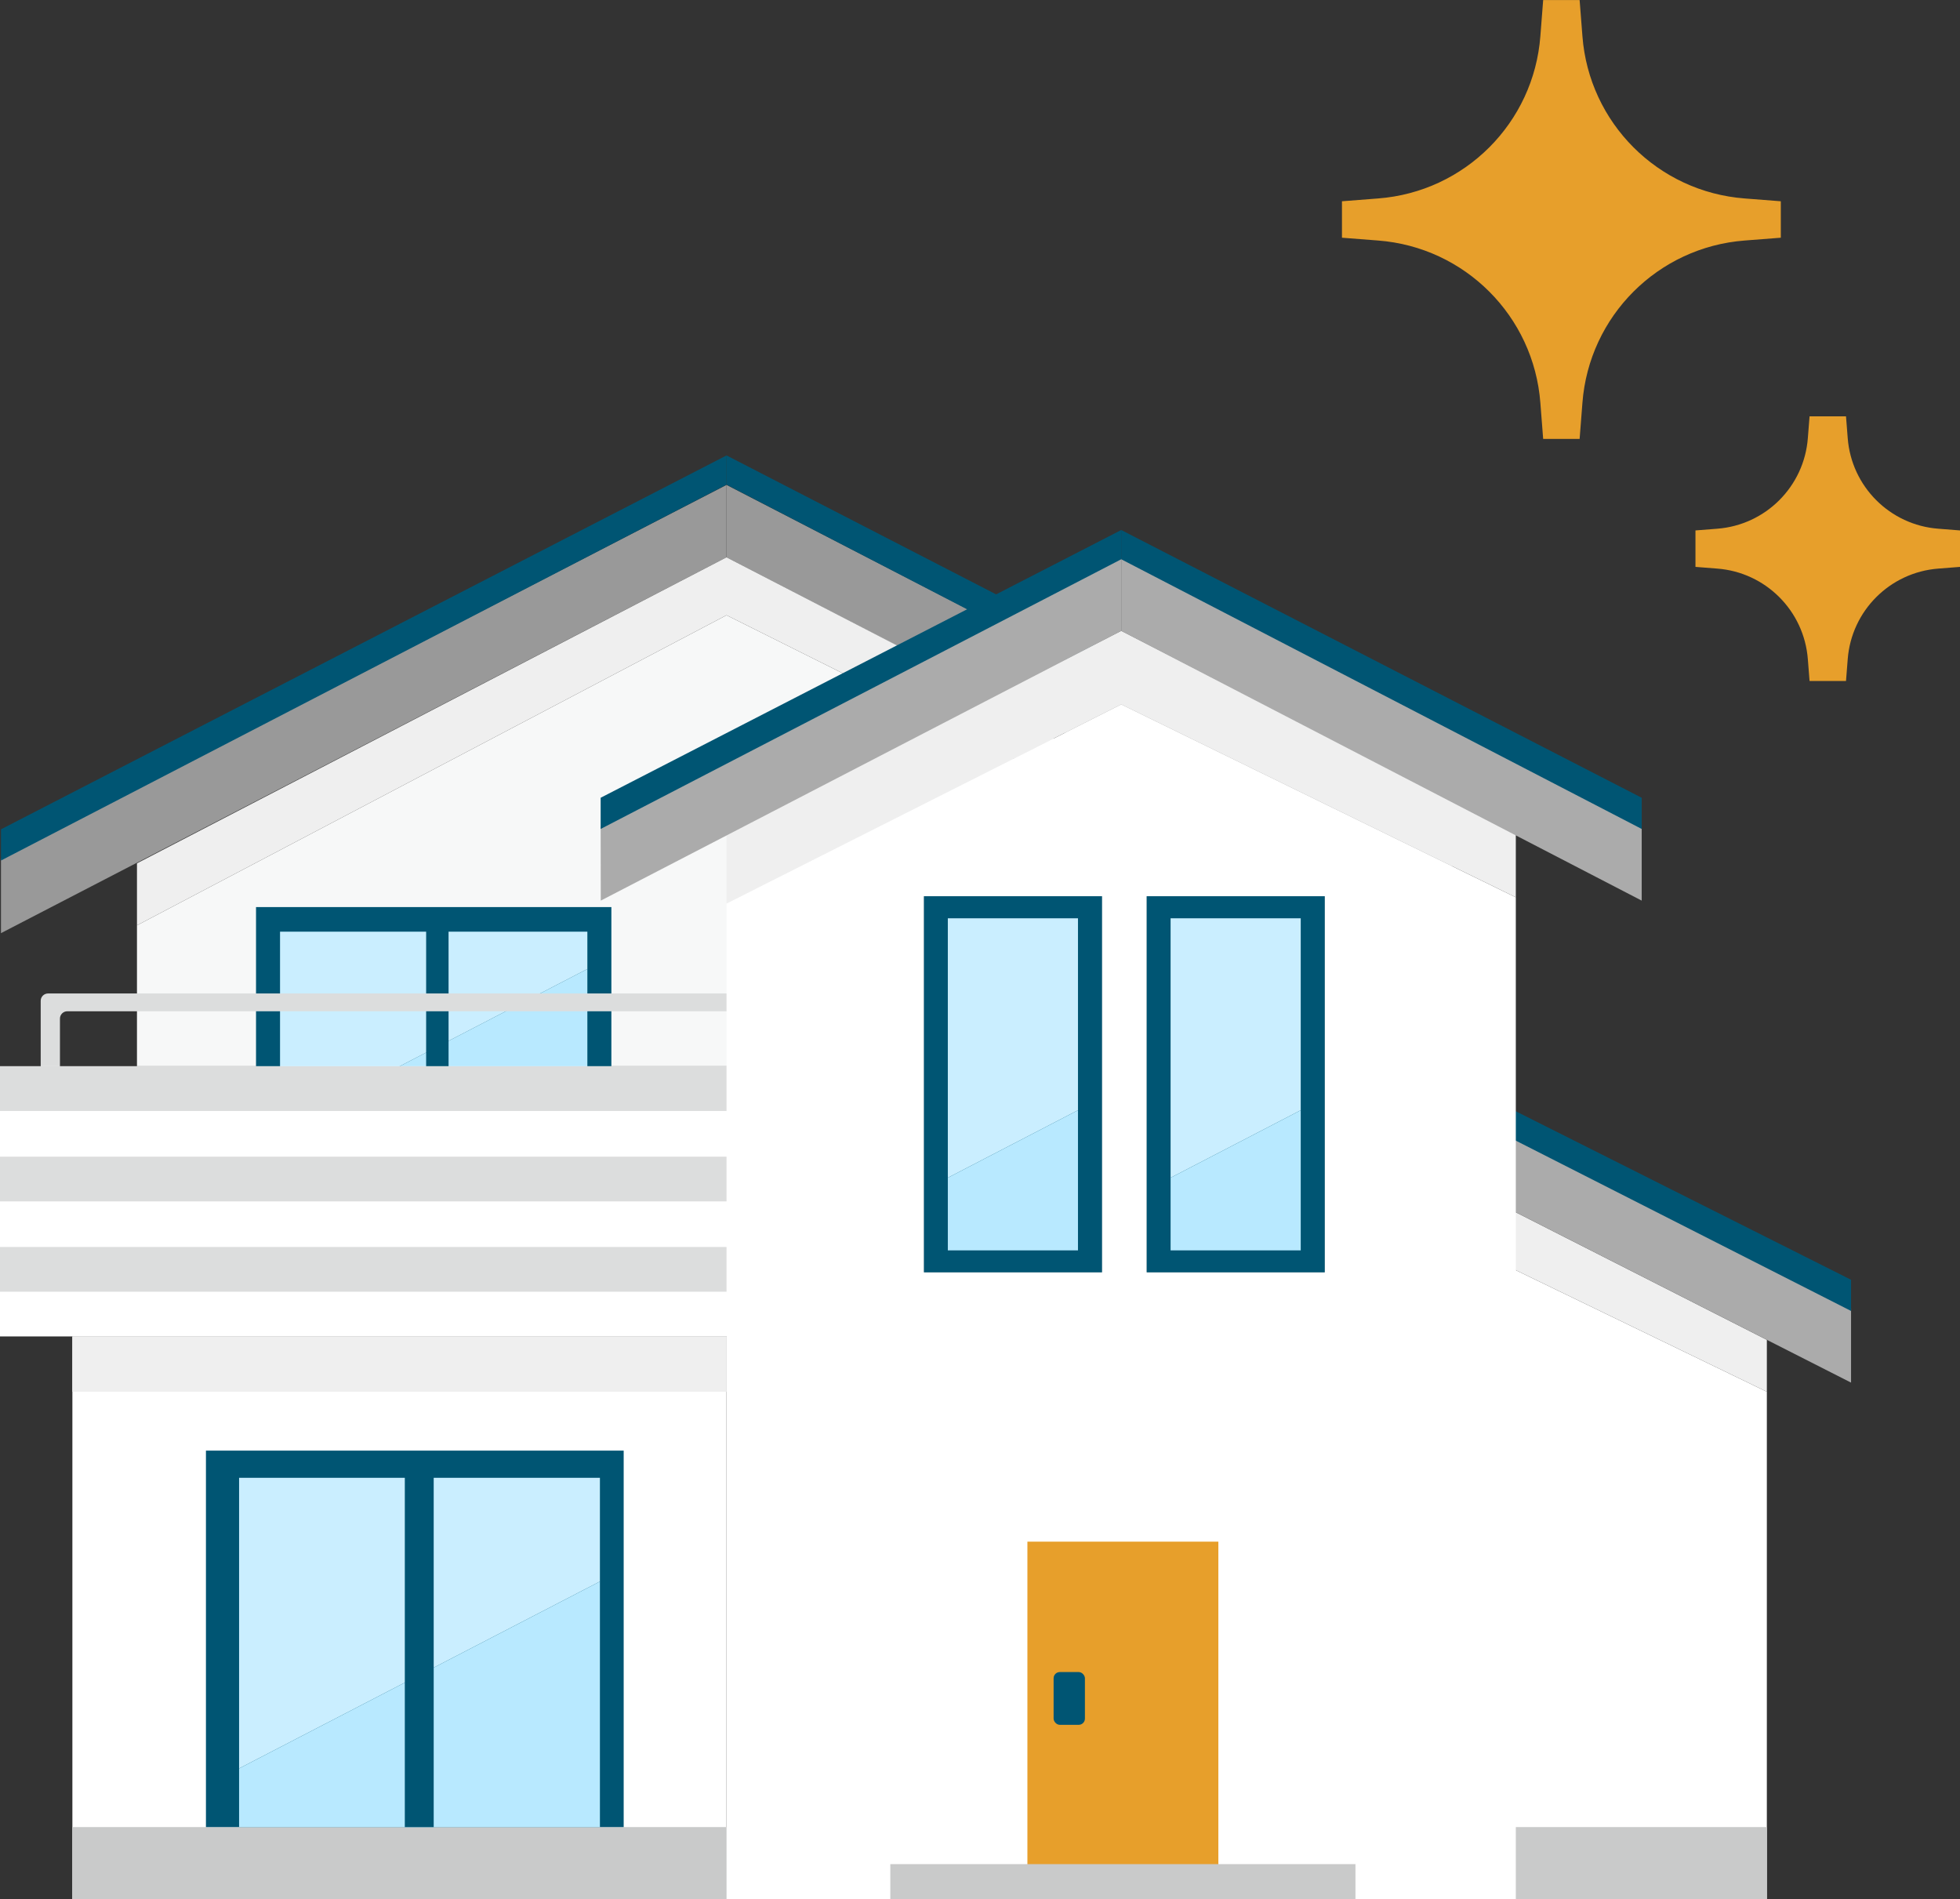
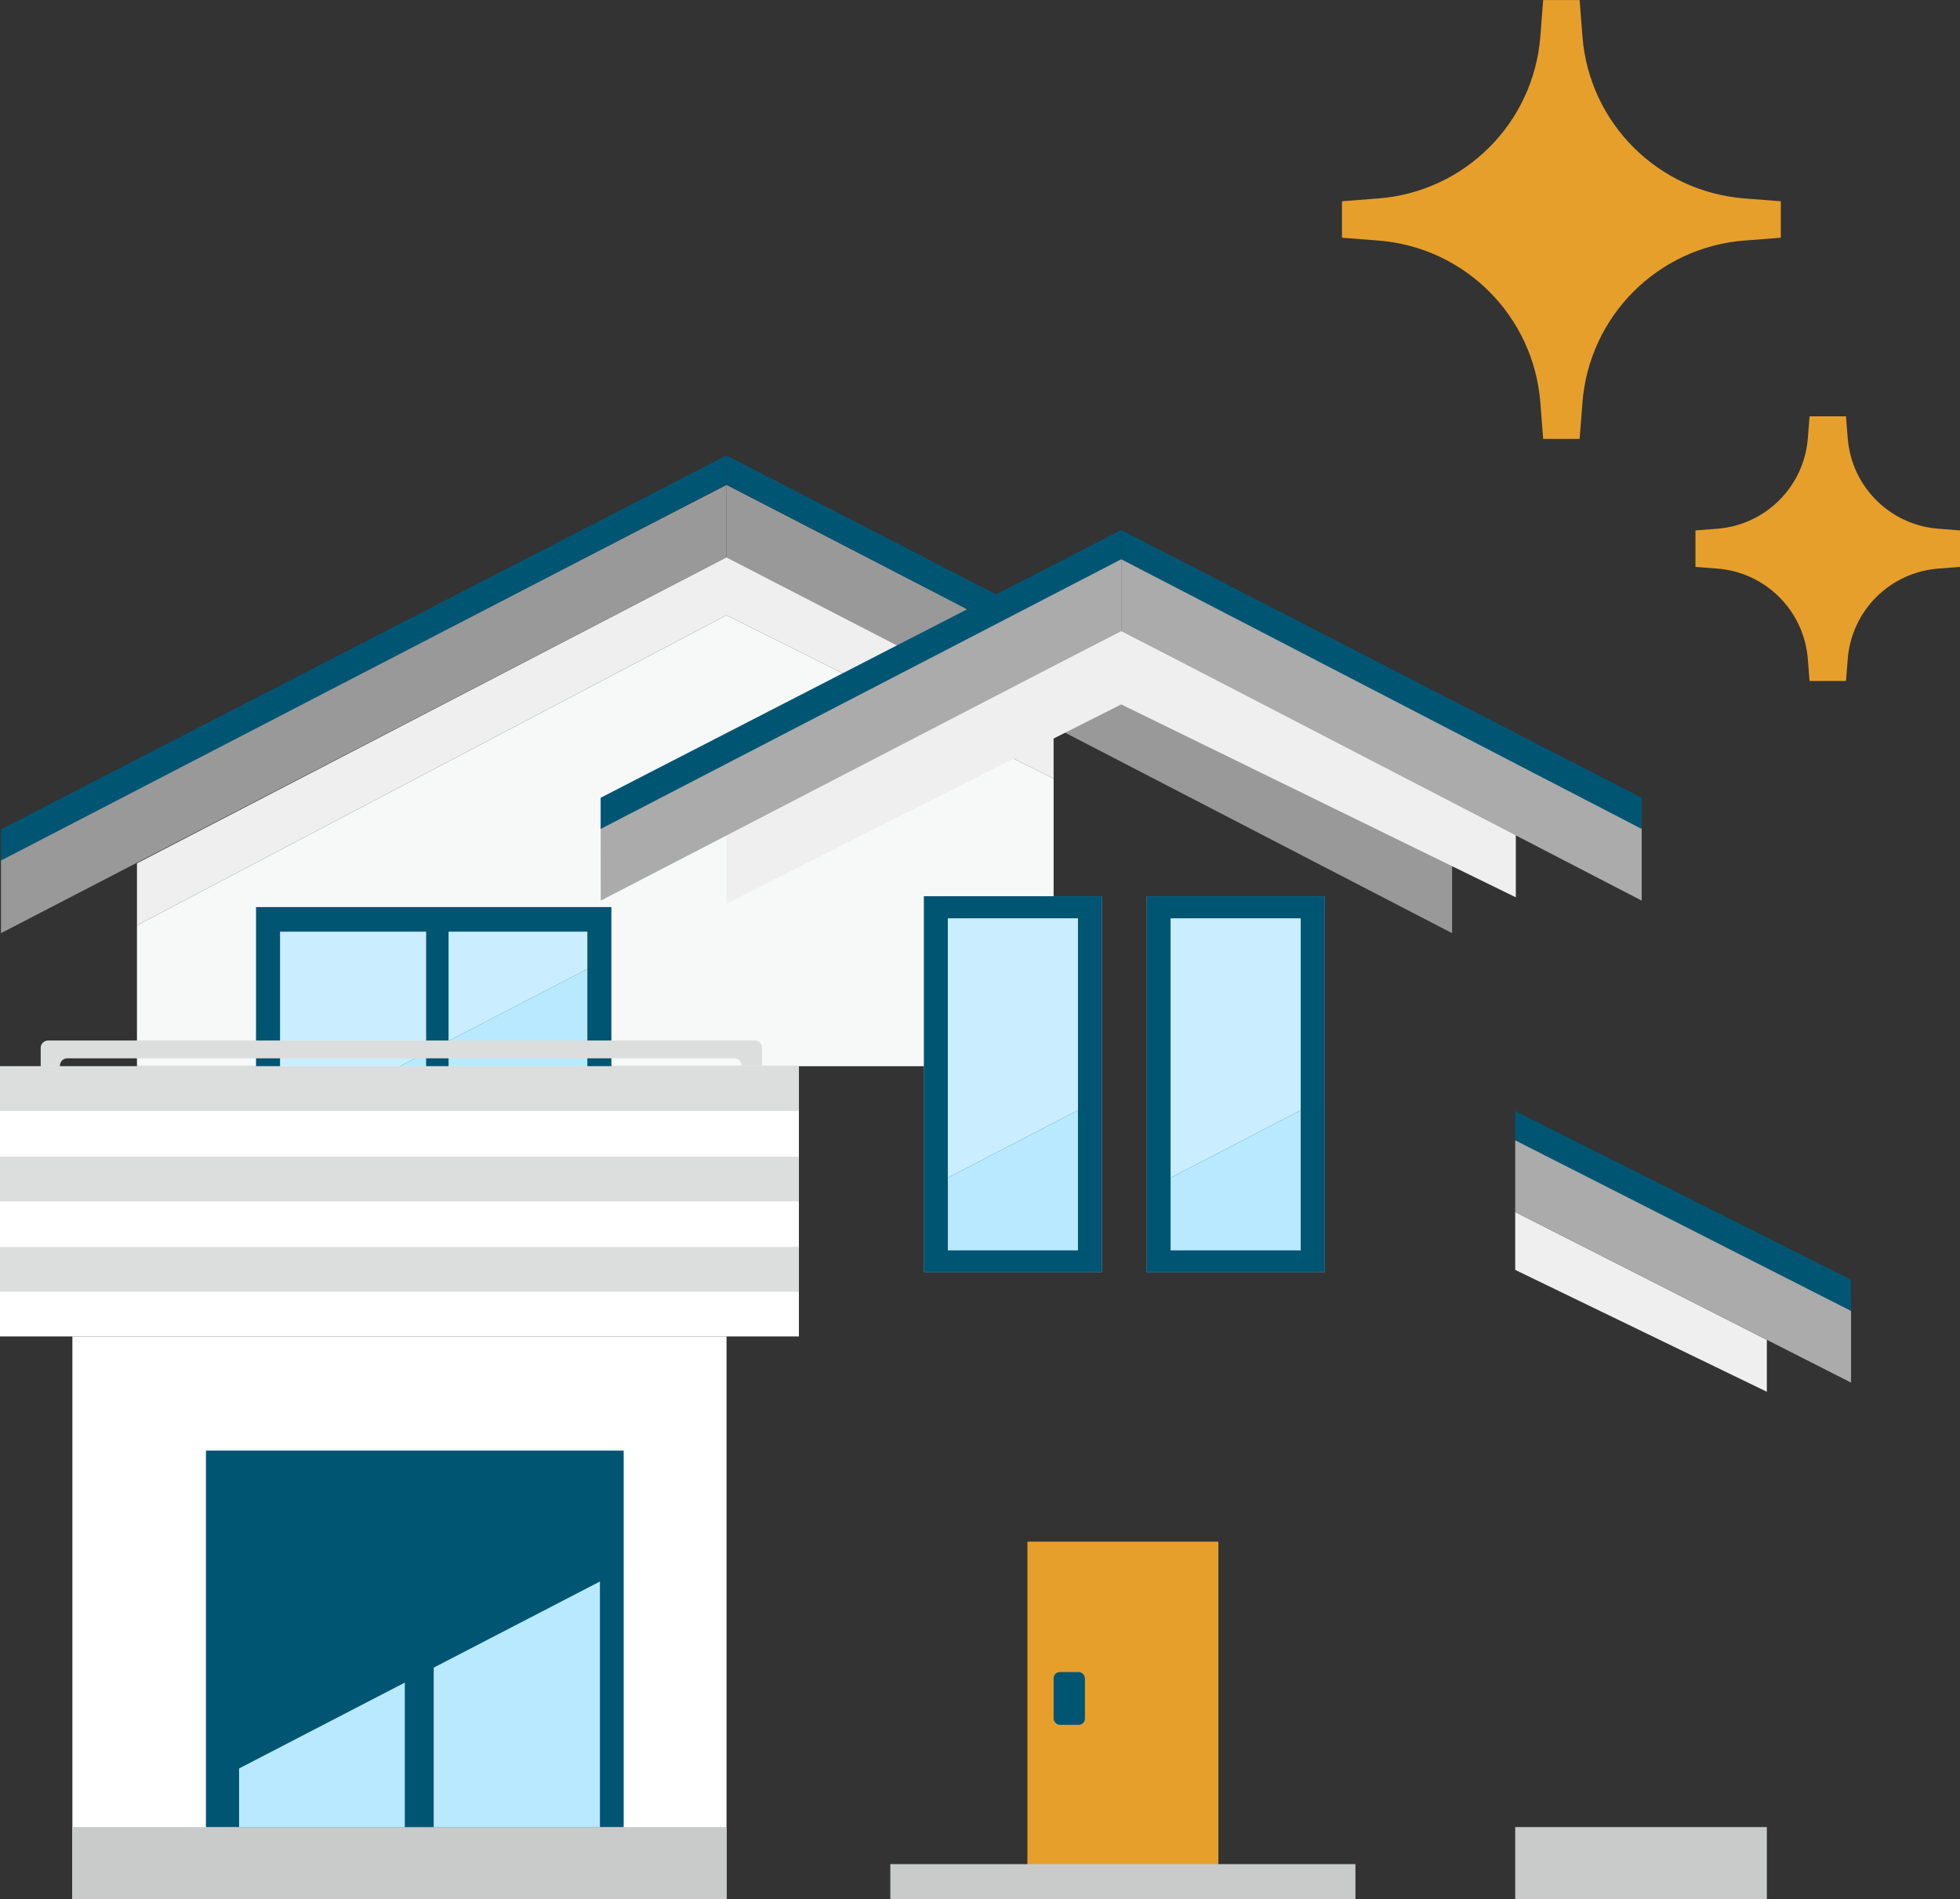
<svg xmlns="http://www.w3.org/2000/svg" viewBox="0 0 160.84 155.84">
  <rect x="0" y="0" width="160.84" height="155.84" fill="#333333" stroke="none" />
  <defs>
    <style>.d{fill:#f7f8f8;}.e{fill:#005573;}.f,.g{fill:#e79f2b;}.h{fill:#fff;}.i{fill:#efefef;}.j{fill:#999;}.k{fill:#b8e9ff;}.l{fill:#ababab;}.m{fill:#c9caca;}.n{fill:#caeeff;}.o{fill:#d1d1d1;}.p{fill:#dcdddd;}.g{stroke:#e79f2b;stroke-miterlimit:10;stroke-width:3px;}</style>
  </defs>
  <g id="a" />
  <g id="b">
    <g id="c">
      <g>
        <g>
-           <polygon class="h" points="124.34 104.2 124.34 155.84 144.99 155.84 144.99 114.2 124.34 104.2" />
          <polygon class="i" points="144.99 109.94 124.34 99.45 124.34 104.2 144.99 114.2 144.99 109.94" />
        </g>
        <polygon class="j" points=".08 70.48 59.62 39.79 59.62 45.73 .08 76.57 .08 70.48" />
        <polygon class="e" points=".08 68.05 59.62 37.37 59.62 39.77 .08 70.61 .08 68.05" />
        <polygon class="j" points="119.16 70.48 59.62 39.79 59.62 45.73 119.16 76.57 119.16 70.48" />
        <polygon class="e" points="119.16 68.05 59.62 37.37 59.62 39.77 119.16 70.61 119.16 68.05" />
        <polygon class="d" points="59.62 50.48 11.24 75.93 11.24 87.49 86.46 87.49 86.46 63.89 59.62 50.48" />
        <polygon class="i" points="86.46 63.89 86.46 59.6 59.62 45.73 11.24 70.84 11.24 75.93 59.62 50.48 86.46 63.89" />
        <rect class="e" x="21.01" y="74.43" width="29.16" height="26.44" />
        <polygon class="l" points="151.9 107.35 124.34 93.51 124.34 99.45 151.9 113.45 151.9 107.35" />
        <polygon class="e" points="151.9 105.01 124.34 91.16 124.34 93.57 151.9 107.57 151.9 105.01" />
        <rect class="m" x="124.34" y="149.92" width="20.65" height="5.93" />
        <rect class="h" x="5.94" y="109.66" width="53.68" height="46.18" />
        <rect class="m" x="5.94" y="149.92" width="53.68" height="5.93" />
        <rect class="e" x="16.9" y="119.03" width="34.28" height="30.89" />
        <g>
-           <polygon class="n" points="49.23 121.26 19.62 121.26 19.62 145.11 49.23 129.77 49.23 121.26" />
          <polygon class="k" points="19.62 145.11 19.62 149.92 49.23 149.92 49.23 129.77 19.62 145.11" />
        </g>
        <rect class="e" x="33.22" y="120.76" width="2.37" height="29.16" />
        <g>
          <polygon class="k" points="22.98 92.58 22.98 100.87 48.2 100.87 48.2 79.51 22.98 92.58" />
          <polygon class="n" points="48.2 76.45 22.98 76.45 22.98 92.58 48.2 79.51 48.2 76.45" />
        </g>
        <rect class="e" x="34.97" y="76.03" width="1.84" height="24.84" />
-         <path class="p" d="M3.34,82.12v5.32c0,.33,.27,.6,.6,.6h.38c.33,0,.6-.27,.6-.6v-3.86c0-.33,.27-.6,.6-.6H60.26c.33,0,.6,.27,.6,.6v3.86c0,.33,.27,.6,.6,.6h.48c.33,0,.6-.27,.6-.6v-5.32c0-.33-.27-.6-.6-.6H3.94c-.33,0-.6,.27-.6,.6Z" />
+         <path class="p" d="M3.34,82.12v5.32c0,.33,.27,.6,.6,.6h.38c.33,0,.6-.27,.6-.6c0-.33,.27-.6,.6-.6H60.26c.33,0,.6,.27,.6,.6v3.86c0,.33,.27,.6,.6,.6h.48c.33,0,.6-.27,.6-.6v-5.32c0-.33-.27-.6-.6-.6H3.94c-.33,0-.6,.27-.6,.6Z" />
        <rect class="h" x="0" y="87.49" width="65.56" height="22.17" />
        <rect class="p" x="0" y="102.32" width="65.56" height="3.67" />
        <rect class="p" x="0" y="87.49" width="65.56" height="3.67" />
        <rect class="p" x="0" y="94.91" width="65.56" height="3.67" />
-         <polygon class="h" points="92.01 57.8 59.62 74.14 59.62 155.84 124.39 155.84 124.39 73.63 92.01 57.8" />
        <polygon class="i" points="124.39 73.63 124.39 68.36 92.01 51.76 59.62 68.36 59.62 74.14 92.01 57.8 124.39 73.63" />
        <rect class="l" x="75.82" y="73.54" width="14.61" height="30.86" />
        <rect class="l" x="94.1" y="73.54" width="14.61" height="30.86" />
        <rect class="f" x="84.31" y="126.5" width="15.67" height="29.34" />
        <rect class="m" x="73.06" y="152.96" width="38.17" height="2.89" />
        <g>
          <polygon class="o" points="106.74 75.35 96.06 75.35 96.06 87.17 106.74 81.63 106.74 75.35" />
          <polygon class="o" points="96.06 87.17 96.06 102.6 106.74 102.6 106.74 81.63 96.06 87.17" />
        </g>
        <g>
          <polygon class="o" points="88.46 75.35 77.78 75.35 77.78 96.64 88.46 91.1 88.46 75.35" />
-           <polygon class="o" points="77.78 96.64 77.78 102.6 88.46 102.6 88.46 91.1 77.78 96.64" />
        </g>
        <polygon class="l" points="49.29 67.8 92.01 45.83 92.01 51.77 49.3 73.9 49.29 67.8" />
        <polygon class="e" points="49.29 65.46 92.01 43.49 92.01 45.89 49.29 68.02 49.29 65.46" />
        <polygon class="l" points="134.72 67.8 92.01 45.83 92.01 51.77 134.72 73.9 134.72 67.8" />
        <polygon class="e" points="134.72 65.46 92.01 43.49 92.01 45.89 134.72 68.02 134.72 65.46" />
        <rect class="e" x="86.46" y="137.2" width="2.57" height="4.33" rx=".51" ry=".51" />
        <rect class="e" x="75.82" y="73.54" width="14.61" height="30.86" />
        <g>
          <polygon class="n" points="88.46 75.35 77.78 75.35 77.78 96.64 88.46 91.1 88.46 75.35" />
          <polygon class="k" points="77.78 96.64 77.78 102.6 88.46 102.6 88.46 91.1 77.78 96.64" />
        </g>
        <rect class="e" x="94.1" y="73.54" width="14.61" height="30.86" />
        <g>
          <polygon class="n" points="106.74 75.35 96.06 75.35 96.06 96.64 106.74 91.1 106.74 75.35" />
          <polygon class="k" points="96.06 96.64 96.06 102.6 106.74 102.6 106.74 91.1 96.06 96.64" />
        </g>
-         <rect class="i" x="5.94" y="109.66" width="53.68" height="4.54" />
      </g>
      <path class="g" d="M143.06,17.78c-7.86-.6-14.1-6.84-14.7-14.7l-.23-2.96-.23,2.96c-.6,7.86-6.84,14.1-14.7,14.7l-2.96,.23,2.96,.23c7.86,.6,14.1,6.84,14.7,14.7l.23,2.96,.23-2.96c.6-7.86,6.84-14.1,14.7-14.7l2.96-.23-2.96-.23Z" />
      <path class="g" d="M158.95,44.88c-4.72-.36-8.46-4.11-8.82-8.82l-.14-1.78-.14,1.78c-.36,4.72-4.11,8.46-8.82,8.82l-1.78,.14,1.78,.14c4.72,.36,8.46,4.11,8.82,8.82l.14,1.78,.14-1.78c.36-4.72,4.11-8.46,8.82-8.82l1.78-.14-1.78-.14Z" />
    </g>
  </g>
</svg>